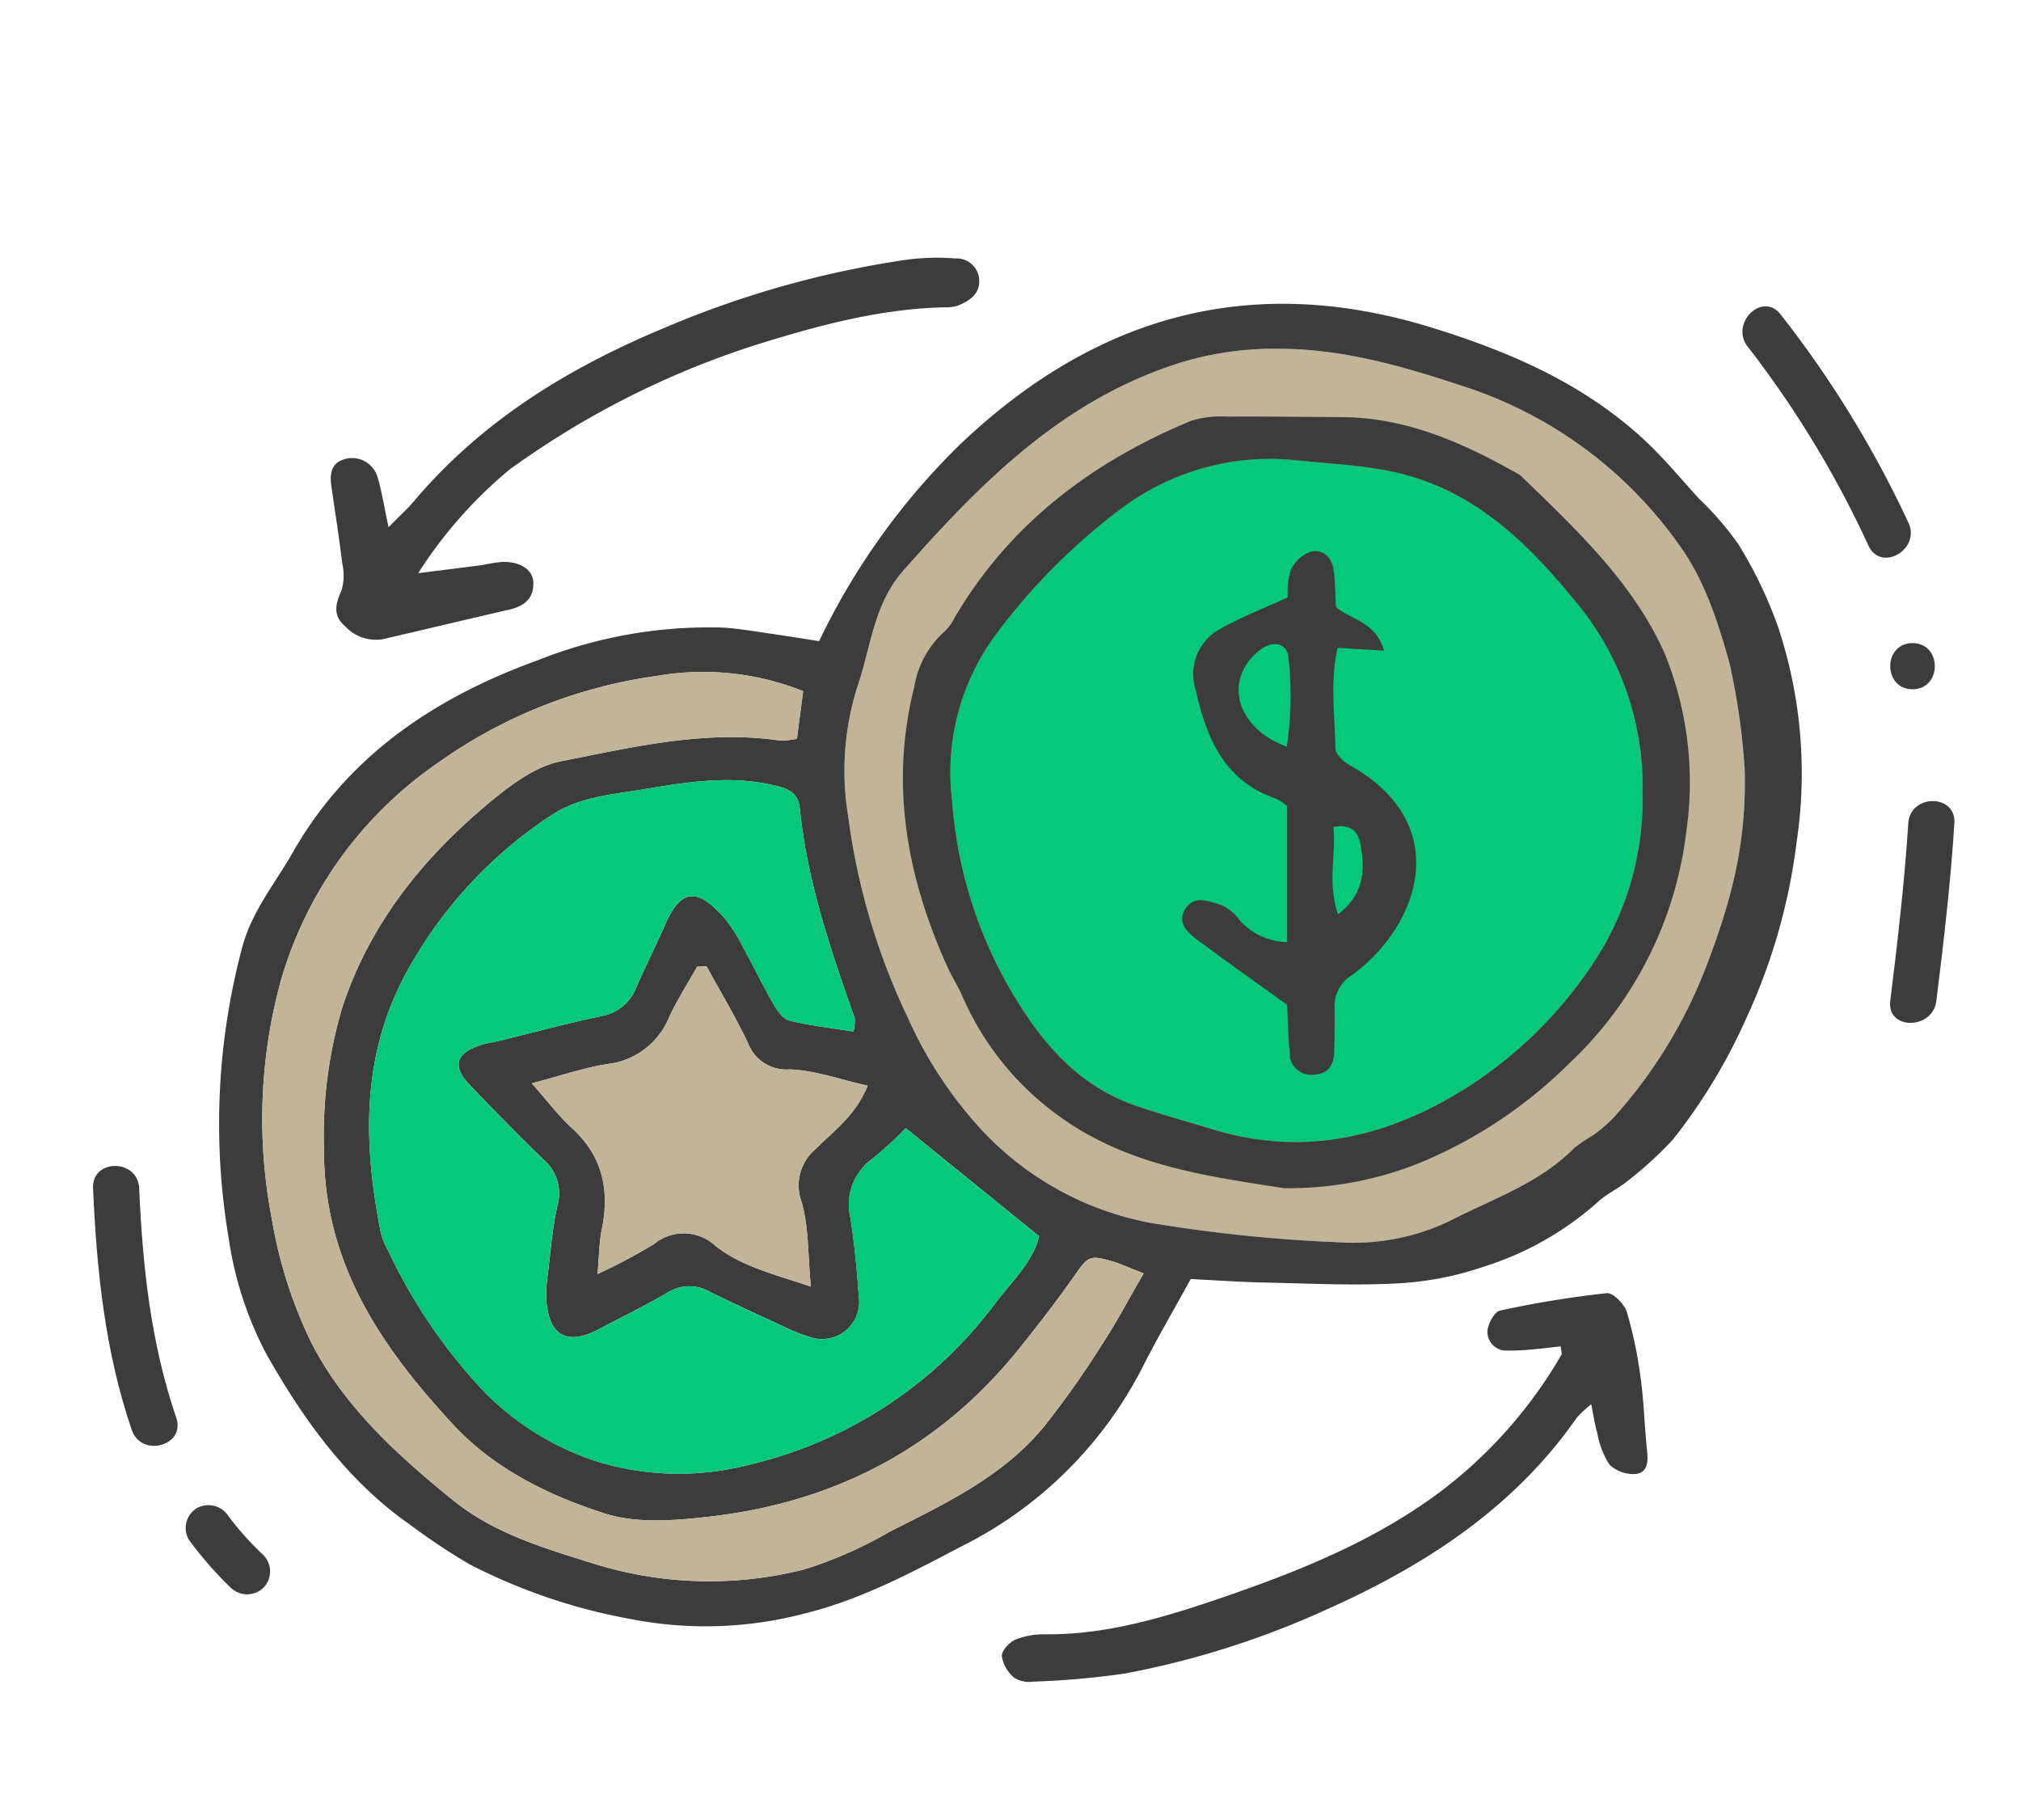
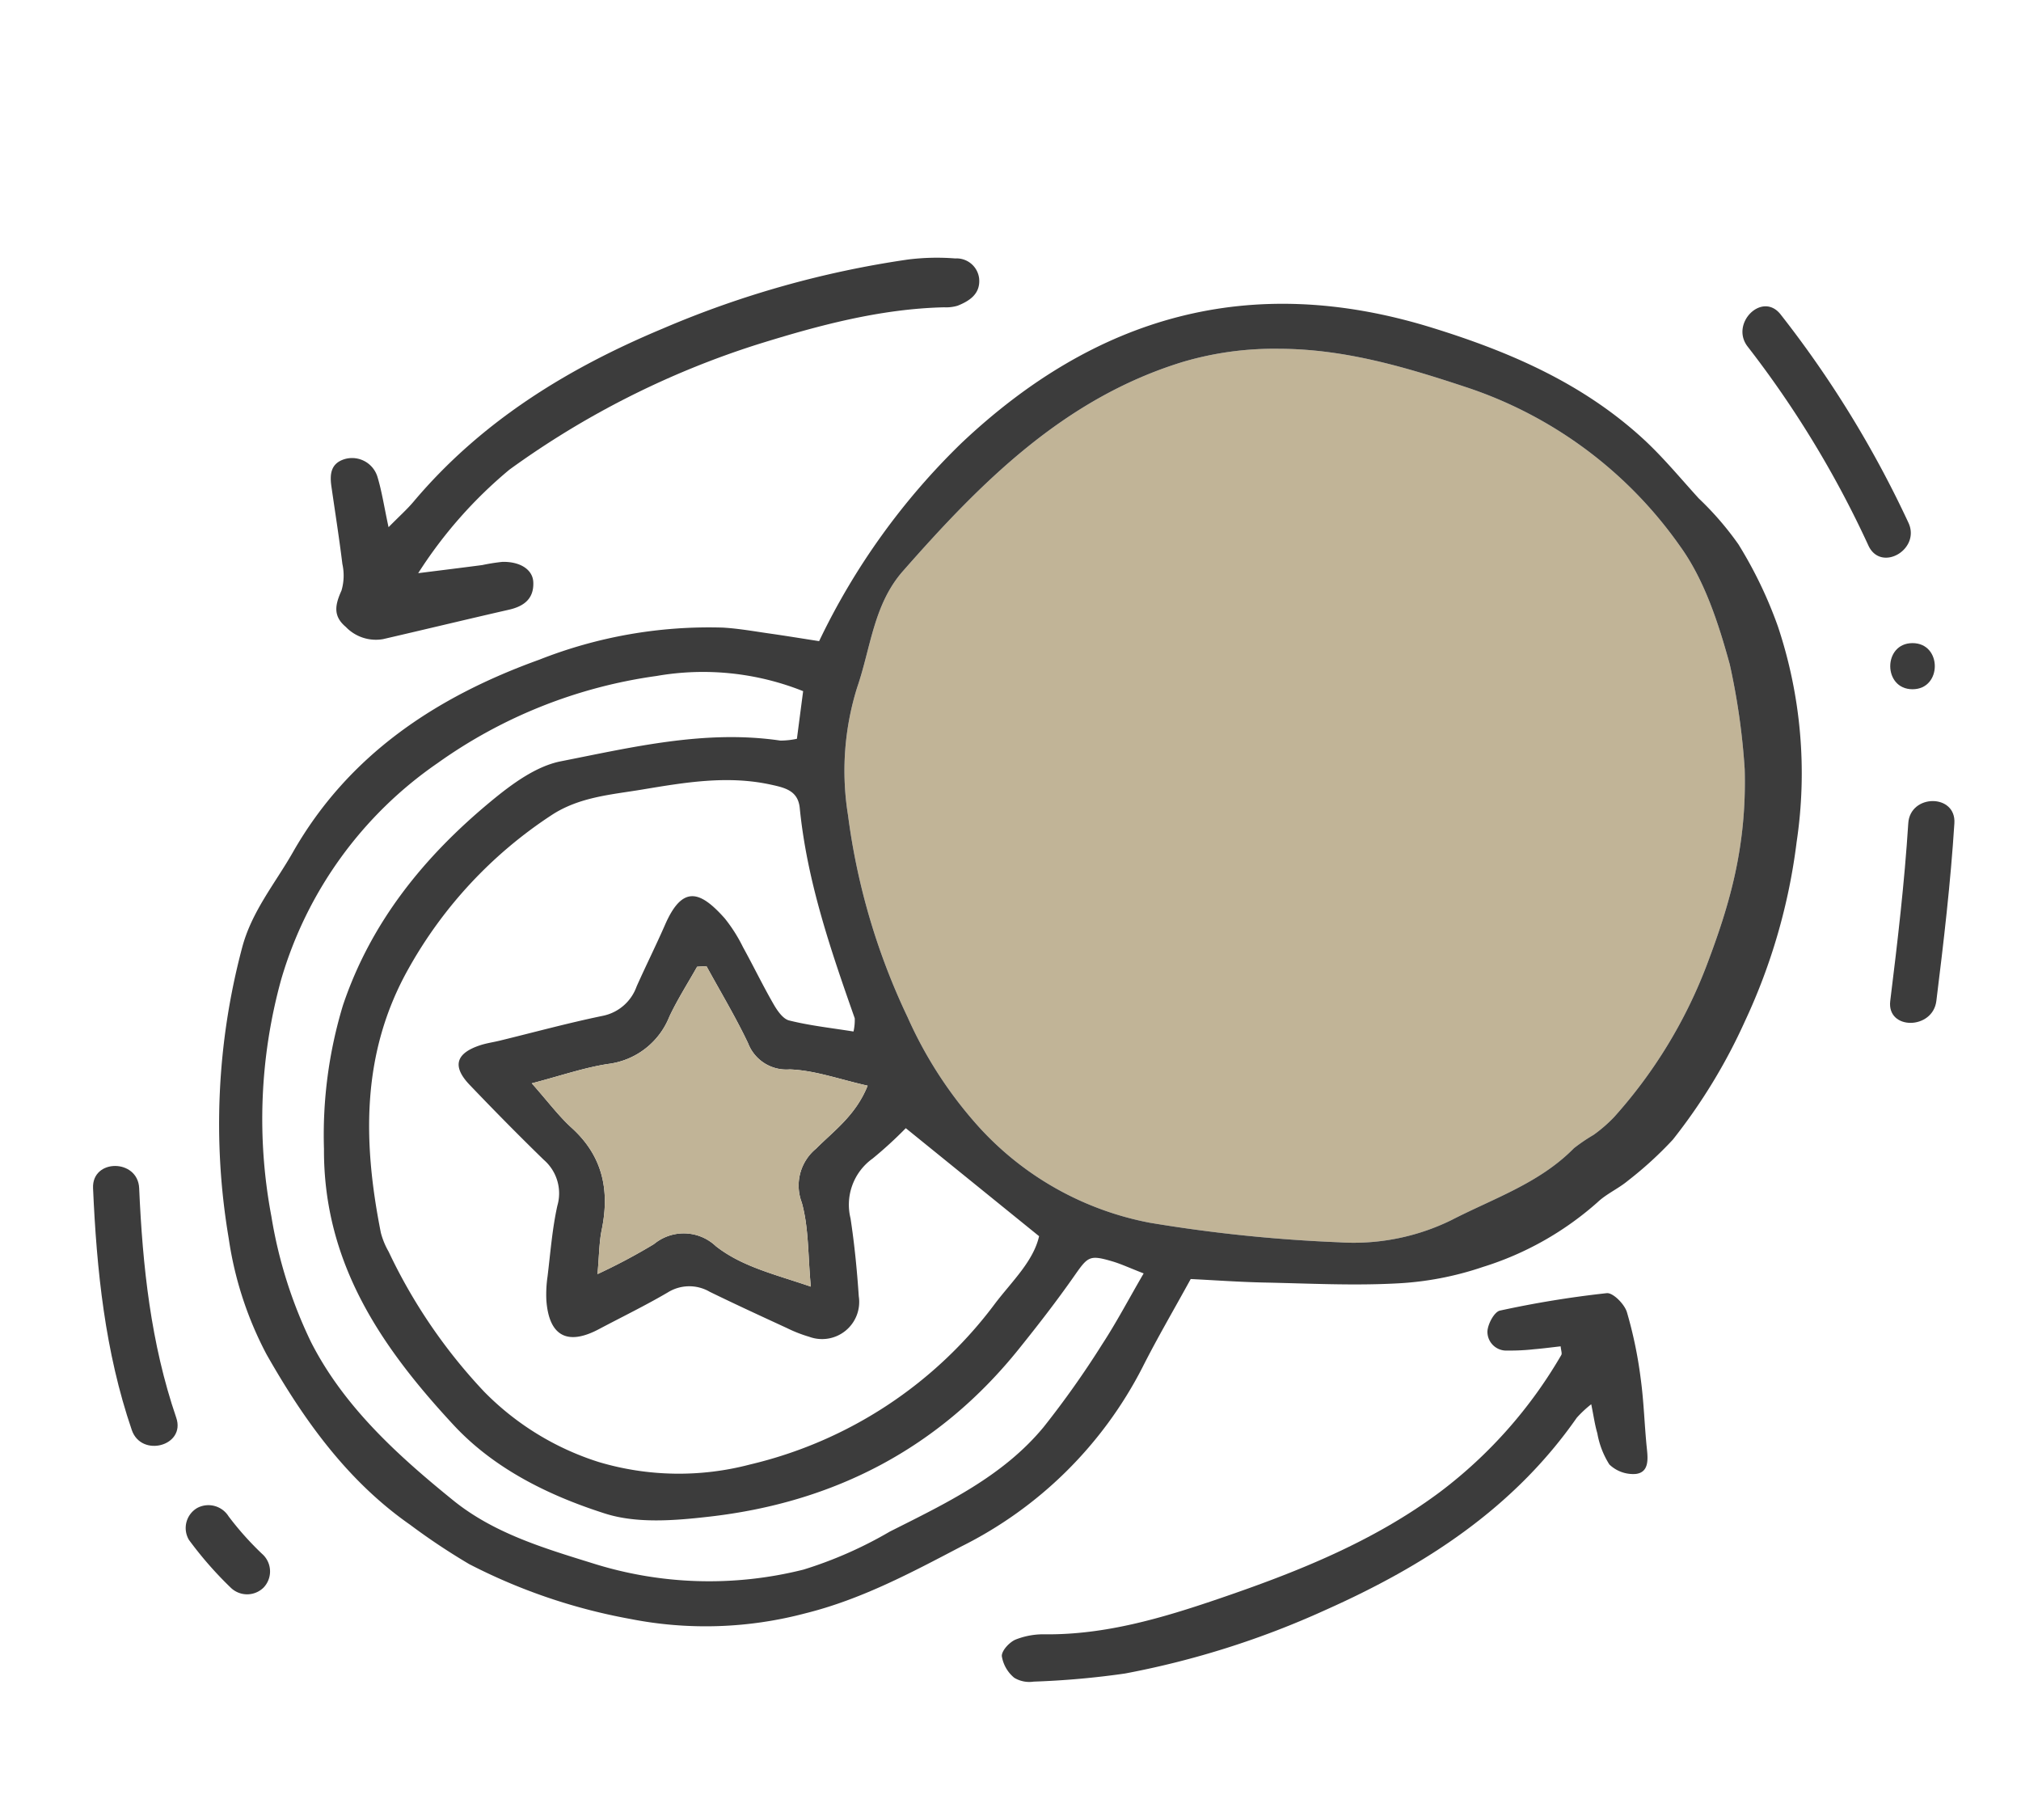
<svg xmlns="http://www.w3.org/2000/svg" id="Grupo_5105" width="173.013" height="155.805" data-name="Grupo 5105" viewBox="0 0 173.013 155.805">
  <defs>
    <style>
            .cls-1{fill:#c1b497}.cls-2{fill:#05c87b}.cls-3{fill:#3c3c3c}
        </style>
  </defs>
  <g id="Grupo_5038" data-name="Grupo 5038" transform="translate(7.964 22.061)">
    <path id="Trazado_3439" d="M4726.807-794.555a58.773 58.773 0 0 0-1.28-8.98c-.965-3.508-2.158-7.206-4.25-10.1a36.281 36.281 0 0 0-18.137-13.554c-5.253-1.746-10.53-3.334-16.185-3.346a27.587 27.587 0 0 0-8.317 1.145c-10.1 3.123-17.189 10.258-23.906 17.9-2.5 2.852-2.739 6.566-3.9 9.93a23.86 23.86 0 0 0-.784 10.957 57.22 57.22 0 0 0 5.1 17.281 35.62 35.62 0 0 0 6.175 9.474 26.448 26.448 0 0 0 14.561 8.118 129.487 129.487 0 0 0 16.2 1.672 19.012 19.012 0 0 0 9.622-1.9c3.609-1.861 7.535-3.152 10.483-6.151a15.082 15.082 0 0 1 1.686-1.145 12.43 12.43 0 0 0 1.755-1.522 41.561 41.561 0 0 0 7.962-13.091c1.846-4.899 3.408-9.915 3.215-16.688z" class="cls-1" data-name="Trazado 3439" transform="translate(-4585.412 838.328)" />
-     <path id="Trazado_3440" d="M4687.589-821.678a21.2 21.2 0 0 0-14.821 4.175 53.142 53.142 0 0 0-10.651 10.685 19.836 19.836 0 0 0-3.808 14.244 37.827 37.827 0 0 0 4.592 15.52c2.625 4.667 5.79 8.768 11.082 10.617 2.183.763 4.421 1.366 6.635 2.043 7.932 2.425 15.223.619 21.954-3.691a36.508 36.508 0 0 0 10.81-10.8 25.227 25.227 0 0 0 4.041-14.288 24.611 24.611 0 0 0-5.869-16.563c-4.295-5.246-9-9.673-15.869-11.017-2.657-.523-5.395-.63-8.096-.925z" class="cls-2" data-name="Trazado 3440" transform="translate(-4584.775 838.991)" />
    <g id="Grupo_5032" data-name="Grupo 5032" transform="translate(10.797)">
      <path id="Trazado_3441" d="M4651.331-805.24a59.125 59.125 0 0 1 12.167-16.935c11.528-10.9 24.759-14.686 40.249-9.909 6.7 2.067 12.943 4.767 18.136 9.536 1.7 1.564 3.186 3.371 4.747 5.086a26.33 26.33 0 0 1 3.4 3.934 36.569 36.569 0 0 1 3.384 7.039 39.7 39.7 0 0 1 1.6 18.437 50.889 50.889 0 0 1-4.418 15.326 48.3 48.3 0 0 1-6.182 10.157 31.885 31.885 0 0 1-3.836 3.506c-.815.683-1.844 1.126-2.61 1.852a26.689 26.689 0 0 1-9.81 5.536 27.021 27.021 0 0 1-7.383 1.41c-3.771.2-7.565 0-11.349-.076-2.126-.046-4.25-.2-6.284-.3-1.456 2.653-2.877 5.076-4.14 7.58a34.876 34.876 0 0 1-15.5 15.312c-4.3 2.253-8.571 4.536-13.359 5.724a33.346 33.346 0 0 1-15.009.473 49.118 49.118 0 0 1-13.753-4.684 55.874 55.874 0 0 1-5.069-3.375c-5.393-3.765-9.133-9.027-12.292-14.592a30.613 30.613 0 0 1-3.232-9.916 58.76 58.76 0 0 1 1.139-24.854c.816-3.121 2.825-5.512 4.351-8.191 4.764-8.359 12.282-13.314 21.1-16.49a39.55 39.55 0 0 1 15.7-2.746c1.351.076 2.694.32 4.038.511s2.661.409 4.215.649zm2.944 33.414a4.55 4.55 0 0 0 .106-1.13c-2.065-5.871-4.088-11.751-4.708-18-.147-1.484-1.255-1.735-2.466-2-3.714-.815-7.379-.188-11.009.416-2.654.442-5.411.629-7.8 2.21a37.641 37.641 0 0 0-12.2 13.091c-4.082 7.234-3.933 14.855-2.384 22.645a6.633 6.633 0 0 0 .664 1.611 46.18 46.18 0 0 0 8.175 11.983 23.809 23.809 0 0 0 9.817 6.024 24 24 0 0 0 12.953.208 36.665 36.665 0 0 0 21.01-13.829c1.439-1.877 3.246-3.582 3.729-5.71l-11.412-9.246a34.918 34.918 0 0 1-2.84 2.6 4.858 4.858 0 0 0-1.89 5.119c.336 2.207.557 4.439.705 6.667a3.179 3.179 0 0 1-4.255 3.465 11.69 11.69 0 0 1-1.9-.744c-2.206-1.017-4.414-2.034-6.6-3.1a3.475 3.475 0 0 0-3.583.045c-1.928 1.131-3.944 2.11-5.922 3.158-2.694 1.426-4.264.571-4.484-2.481a10.544 10.544 0 0 1 .1-2.028c.249-2.028.4-4.082.842-6.068a3.793 3.793 0 0 0-1.163-3.924c-2.159-2.1-4.274-4.248-6.355-6.425-1.5-1.573-1.186-2.692.9-3.379.552-.182 1.136-.263 1.7-.4 2.926-.714 5.836-1.507 8.783-2.117a3.889 3.889 0 0 0 2.92-2.52c.793-1.774 1.661-3.514 2.44-5.293 1.51-3.454 3.04-2.849 5.1-.537a13.185 13.185 0 0 1 1.563 2.461c.892 1.616 1.695 3.282 2.617 4.882.32.557.806 1.272 1.341 1.4 1.757.44 3.568.636 5.506.945zm76.291-22.458a58.773 58.773 0 0 0-1.28-8.98c-.965-3.508-2.158-7.206-4.25-10.1a36.281 36.281 0 0 0-18.137-13.554c-5.253-1.746-10.53-3.334-16.185-3.346a27.587 27.587 0 0 0-8.317 1.145c-10.1 3.123-17.189 10.258-23.906 17.9-2.5 2.852-2.739 6.566-3.9 9.93a23.86 23.86 0 0 0-.784 10.957 57.22 57.22 0 0 0 5.1 17.281 35.62 35.62 0 0 0 6.175 9.474 26.448 26.448 0 0 0 14.561 8.118 129.487 129.487 0 0 0 16.2 1.672 19.012 19.012 0 0 0 9.622-1.9c3.609-1.861 7.535-3.152 10.483-6.151a15.082 15.082 0 0 1 1.686-1.145 12.43 12.43 0 0 0 1.755-1.522 41.561 41.561 0 0 0 7.962-13.091c1.849-4.904 3.407-9.916 3.215-16.689zm-51.452 43.162c-1.249-.486-1.942-.813-2.669-1.027-1.986-.585-2.1-.428-3.292 1.274-1.5 2.143-3.107 4.212-4.747 6.25-6.811 8.463-15.763 13.1-26.452 14.32-2.958.34-6.215.611-8.959-.266-4.786-1.528-9.47-3.817-12.958-7.576-6.164-6.642-11.136-13.839-11.094-23.622a38.244 38.244 0 0 1 1.624-12.3c2.406-7.152 6.976-12.755 12.679-17.47 1.76-1.454 3.84-3 5.985-3.419 6.171-1.215 12.377-2.714 18.778-1.771a6.781 6.781 0 0 0 1.421-.153c.181-1.385.36-2.764.533-4.077a23.132 23.132 0 0 0-12.548-1.3 42.229 42.229 0 0 0-18.753 7.463 34.081 34.081 0 0 0-13.385 18.524 44.845 44.845 0 0 0-.837 20.266 39.076 39.076 0 0 0 3.4 10.774c2.808 5.508 7.4 9.676 12.165 13.536 3.458 2.8 7.708 4.074 11.871 5.365a33.111 33.111 0 0 0 18.122.56 35.272 35.272 0 0 0 7.386-3.252c4.774-2.407 9.666-4.712 13.165-8.946a79.352 79.352 0 0 0 5.027-7.106c1.208-1.849 2.239-3.814 3.538-6.048zm-37.427-26.3l-.8.048c-.8 1.419-1.683 2.8-2.374 4.267a6.5 6.5 0 0 1-5.243 4.056c-2.047.31-4.033 1.006-6.538 1.658 1.383 1.56 2.3 2.8 3.426 3.822 2.654 2.414 3.258 5.339 2.561 8.719-.22 1.07-.216 2.186-.361 3.789a50.477 50.477 0 0 0 4.83-2.566 4 4 0 0 1 5.308.179c2.252 1.76 5.006 2.39 8.124 3.458-.254-2.67-.166-5.038-.778-7.208a4.079 4.079 0 0 1 1.227-4.6c1.518-1.527 3.394-2.844 4.416-5.391-2.383-.531-4.518-1.318-6.677-1.393a3.508 3.508 0 0 1-3.561-2.247c-1.07-2.249-2.361-4.397-3.56-6.59z" class="cls-3" data-name="Trazado 3441" transform="translate(-4599.969 838.057)" />
      <path id="Trazado_3442" d="M4613.8-814.718c.965-.979 1.6-1.541 2.138-2.182 5.782-6.856 13.118-11.38 21.328-14.814a83.744 83.744 0 0 1 20.99-5.913 19.944 19.944 0 0 1 4.062-.094 1.941 1.941 0 0 1 2.042 1.73c.113 1.29-.8 1.9-1.846 2.317a3.423 3.423 0 0 1-1.151.135c-5.508.131-10.8 1.563-15.977 3.174a74.631 74.631 0 0 0-21.24 10.723 38.229 38.229 0 0 0-7.808 8.86c1.933-.243 3.708-.461 5.483-.694a16.53 16.53 0 0 1 1.724-.273c1.518-.034 2.593.656 2.645 1.724.069 1.413-.777 2.072-2.074 2.368-3.6.822-7.187 1.689-10.784 2.52a3.561 3.561 0 0 1-3.191-1.045c-1.139-.953-.9-1.928-.368-3.118a4.564 4.564 0 0 0 .074-2.268c-.271-2.22-.622-4.43-.94-6.645-.148-1.04-.059-1.976 1.15-2.337a2.272 2.272 0 0 1 2.786 1.5c.383 1.256.576 2.57.957 4.332z" class="cls-3" data-name="Trazado 3442" transform="translate(-4599.298 837.781)" />
      <path id="Trazado_3443" d="M4710.109-750.825c-.748.083-1.493.184-2.24.245a18.578 18.578 0 0 1-2.317.116 1.611 1.611 0 0 1-1.712-1.631c.027-.635.588-1.684 1.073-1.789a87.338 87.338 0 0 1 9.141-1.492c.535-.056 1.518.939 1.726 1.622a36.445 36.445 0 0 1 1.181 5.69c.277 2.011.323 4.054.537 6.074.1.943.122 1.957-.956 2.088a2.938 2.938 0 0 1-2.264-.812 7.34 7.34 0 0 1-1.03-2.672c-.209-.7-.307-1.437-.521-2.482a9.539 9.539 0 0 0-1.24 1.158c-5.417 7.764-13.043 12.678-21.488 16.442a74.851 74.851 0 0 1-17.183 5.447 71.972 71.972 0 0 1-7.82.695 2.5 2.5 0 0 1-1.662-.328 3.025 3.025 0 0 1-1.065-1.851c-.024-.469.645-1.191 1.17-1.417a6.468 6.468 0 0 1 2.557-.453c5.139.041 9.98-1.388 14.759-3.016 6.722-2.29 13.3-4.89 19.068-9.2a39.51 39.51 0 0 0 10.342-11.694c.077-.131-.022-.367-.056-.74z" class="cls-3" data-name="Trazado 3443" transform="translate(-4595.266 844.002)" />
-       <path id="Trazado_3444" d="M4686.976-759.1c-6.259-.978-12.834-1.843-18.5-5.669a24.786 24.786 0 0 1-9.014-10.816c-.348-.8-.835-1.536-1.2-2.33-3.515-7.716-5-15.683-2.9-24.072a8.169 8.169 0 0 1 2.606-4.769 4.084 4.084 0 0 0 .853-1.169c4.718-8.035 11.747-13.315 20.208-16.837a8.347 8.347 0 0 1 3.068-.373c3.291-.025 6.581.028 9.872.045 5.526.03 10.367 2.189 15.05 4.842a1.2 1.2 0 0 1 .247.152c4.757 4.6 9.7 9.223 12.374 15.315a29.351 29.351 0 0 1 1.813 15.2 32.505 32.505 0 0 1-10.051 19.839 39.668 39.668 0 0 1-12.236 8.26 29.923 29.923 0 0 1-12.19 2.382zm.9-62.317a21.2 21.2 0 0 0-14.821 4.175 53.142 53.142 0 0 0-10.651 10.685 19.836 19.836 0 0 0-3.808 14.244 37.827 37.827 0 0 0 4.592 15.52c2.625 4.667 5.79 8.768 11.082 10.617 2.183.763 4.421 1.366 6.635 2.043 7.932 2.425 15.223.619 21.954-3.691a36.508 36.508 0 0 0 10.81-10.8 25.227 25.227 0 0 0 4.041-14.288 24.611 24.611 0 0 0-5.869-16.563c-4.295-5.246-9-9.673-15.869-11.017-2.657-.527-5.395-.635-8.096-.93z" class="cls-3" data-name="Trazado 3444" transform="translate(-4595.859 838.735)" />
-       <path id="Trazado_3445" d="M4685.657-810.474a6.809 6.809 0 0 1 .258-2.324 3 3 0 0 1 1.726-1.591c1.059-.234 1.834.516 1.962 1.65.121 1.055.131 2.122.187 3.1 1.356 1.117 3.407 1.258 4.118 3.728l-3.979-.245c-.652 2.839-.239 5.738-.189 8.6.008.494.678 1.143 1.2 1.435 8.974 4.987 6.061 13.664.269 17.948a3.119 3.119 0 0 0-1.541 2.846c.03 1.262 0 2.526-.032 3.788-.032 1.114-.53 1.868-1.733 1.92a1.845 1.845 0 0 1-2.081-1.925c-.127-1.533-.167-3.073-.217-4.051-2.8-2.023-5.232-3.738-7.612-5.518-.852-.637-1.844-1.459-1.127-2.65.785-1.3 2.114-.671 3.168-.354a3.919 3.919 0 0 1 1.516 1.293 5.628 5.628 0 0 0 4.057 1.857v-11.648a4.688 4.688 0 0 0-.965-.639c-4.473-1.524-5.94-5.237-6.881-9.356a4.395 4.395 0 0 1 2.214-5.213c1.745-.977 3.638-1.708 5.682-2.651zm-.082 12.789a28.8 28.8 0 0 0 .15-7.612c-.114-1.336-1.415-1.554-2.6-.548-2.94 2.484-1.912 6.513 2.45 8.16zm4.386 14.352c2.277-1.781 2.274-3.773 1.969-5.775-.157-1.03-.6-2.05-2.359-1.708.244 2.341-.537 4.662.39 7.483z" class="cls-3" data-name="Trazado 3445" transform="translate(-4594.182 839.543)" />
    </g>
    <path id="Trazado_3446" d="M4639.808-781.4l-.8.048c-.8 1.419-1.683 2.8-2.374 4.267a6.5 6.5 0 0 1-5.243 4.056c-2.047.31-4.033 1.006-6.538 1.658 1.383 1.56 2.3 2.8 3.426 3.822 2.654 2.414 3.258 5.339 2.561 8.719-.22 1.07-.216 2.186-.361 3.789a50.477 50.477 0 0 0 4.83-2.566 4 4 0 0 1 5.308.179c2.252 1.76 5.006 2.39 8.124 3.458-.254-2.67-.166-5.038-.778-7.208a4.079 4.079 0 0 1 1.227-4.6c1.518-1.527 3.394-2.844 4.416-5.391-2.383-.531-4.518-1.318-6.677-1.393a3.508 3.508 0 0 1-3.561-2.247c-1.068-2.25-2.361-4.399-3.56-6.591z" class="cls-1" data-name="Trazado 3446" transform="translate(-4587.292 842.037)" />
-     <path id="Trazado_3447" d="M4653.373-774.688a4.55 4.55 0 0 0 .106-1.13c-2.065-5.871-4.088-11.751-4.708-18-.147-1.484-1.255-1.735-2.466-2-3.714-.815-7.379-.188-11.009.416-2.654.442-5.411.629-7.8 2.21a37.641 37.641 0 0 0-12.2 13.091c-4.082 7.234-3.933 14.855-2.384 22.645a6.633 6.633 0 0 0 .664 1.611 46.18 46.18 0 0 0 8.167 11.988 23.809 23.809 0 0 0 9.817 6.024 24 24 0 0 0 12.953.208 36.665 36.665 0 0 0 21.01-13.829c1.439-1.877 3.246-3.582 3.729-5.71l-11.412-9.246a34.918 34.918 0 0 1-2.84 2.6 4.858 4.858 0 0 0-1.89 5.119c.336 2.207.557 4.439.705 6.667a3.179 3.179 0 0 1-4.255 3.465 11.69 11.69 0 0 1-1.9-.744c-2.206-1.017-4.414-2.034-6.6-3.1a3.475 3.475 0 0 0-3.583.045c-1.928 1.131-3.944 2.11-5.922 3.158-2.694 1.426-4.264.571-4.484-2.481a10.544 10.544 0 0 1 .1-2.028c.249-2.028.4-4.082.842-6.068a3.793 3.793 0 0 0-1.163-3.924c-2.159-2.1-4.274-4.248-6.355-6.425-1.5-1.573-1.186-2.692.9-3.379.552-.182 1.136-.263 1.7-.4 2.926-.714 5.836-1.507 8.783-2.117a3.889 3.889 0 0 0 2.92-2.52c.793-1.774 1.661-3.514 2.44-5.293 1.51-3.454 3.04-2.849 5.1-.537a13.185 13.185 0 0 1 1.563 2.461c.892 1.616 1.695 3.282 2.617 4.882.32.557.806 1.272 1.341 1.4 1.765.435 3.576.629 5.514.941z" class="cls-2" data-name="Trazado 3447" transform="translate(-4588.27 840.919)" />
-     <path id="Trazado_3448" d="M4678.854-753.335c-1.249-.486-1.942-.813-2.669-1.027-1.986-.585-2.1-.428-3.292 1.274-1.5 2.143-3.107 4.212-4.747 6.25-6.811 8.463-15.763 13.1-26.452 14.32-2.958.34-6.215.611-8.959-.266-4.786-1.528-9.47-3.817-12.958-7.576-6.164-6.642-11.136-13.839-11.094-23.622a38.244 38.244 0 0 1 1.624-12.3c2.406-7.152 6.976-12.755 12.679-17.47 1.76-1.454 3.84-3 5.985-3.419 6.171-1.215 12.377-2.714 18.778-1.771a6.781 6.781 0 0 0 1.421-.153c.181-1.385.36-2.764.533-4.077a23.132 23.132 0 0 0-12.548-1.3 42.229 42.229 0 0 0-18.753 7.463 34.081 34.081 0 0 0-13.385 18.524 44.845 44.845 0 0 0-.837 20.266 39.076 39.076 0 0 0 3.4 10.774c2.808 5.508 7.4 9.676 12.165 13.536 3.458 2.8 7.708 4.074 11.871 5.365a33.111 33.111 0 0 0 18.122.56 35.272 35.272 0 0 0 7.386-3.252c4.774-2.407 9.666-4.712 13.165-8.946a79.352 79.352 0 0 0 5.027-7.106c1.208-1.848 2.24-3.812 3.538-6.047z" class="cls-1" data-name="Trazado 3448" transform="translate(-4588.911 840.27)" />
    <g id="Grupo_5033" data-name="Grupo 5033" transform="translate(7.906 106.756)">
      <path id="Trazado_3449" d="M4597.569-735.552a31.908 31.908 0 0 0 3.6 4.118 2.011 2.011 0 0 0 2.791 0 2 2 0 0 0 0-2.792 26.078 26.078 0 0 1-2.981-3.319 2.037 2.037 0 0 0-2.7-.709 1.989 1.989 0 0 0-.708 2.7z" class="cls-3" data-name="Trazado 3449" transform="translate(-4597.28 738.518)" />
    </g>
    <g id="Grupo_5034" data-name="Grupo 5034" transform="translate(0 77.736)">
      <path id="Trazado_3450" d="M4589.931-763.6c.308 7.036 1.025 14 3.315 20.7.817 2.39 4.632 1.364 3.808-1.05-2.18-6.373-2.881-12.949-3.175-19.646-.111-2.531-4.059-2.545-3.948 0z" class="cls-3" data-name="Trazado 3450" transform="translate(-4589.929 765.502)" />
    </g>
    <g id="Grupo_5035" data-name="Grupo 5035" transform="translate(141.202 4.158)">
      <path id="Trazado_3451" d="M4735.423-815.408a91.114 91.114 0 0 0-10.947-17.827c-1.582-1.986-4.36.823-2.791 2.791a87.2 87.2 0 0 1 10.33 17.029c1.089 2.294 4.494.293 3.408-1.993z" class="cls-3" data-name="Trazado 3451" transform="translate(-4721.22 833.915)" />
    </g>
    <g id="Grupo_5036" data-name="Grupo 5036" transform="translate(153.856 32.986)">
      <path id="Trazado_3452" d="M4734.892-803.162c2.541 0 2.545-3.948 0-3.948s-2.543 3.948 0 3.948z" class="cls-3" data-name="Trazado 3452" transform="translate(-4732.985 807.11)" />
    </g>
    <g id="Grupo_5037" data-name="Grupo 5037" transform="translate(153.837 46.505)">
      <path id="Trazado_3453" d="M4736.933-777.433c.628-5.058 1.22-10.119 1.543-15.207.163-2.537-3.787-2.527-3.947 0-.324 5.088-.917 10.149-1.544 15.207-.311 2.516 3.64 2.493 3.948 0z" class="cls-3" data-name="Trazado 3453" transform="translate(-4732.967 794.54)" />
    </g>
  </g>
  <path id="Rectángulo_2173" fill="none" d="M0 0H173.013V155.805H0z" data-name="Rectángulo 2173" />
</svg>